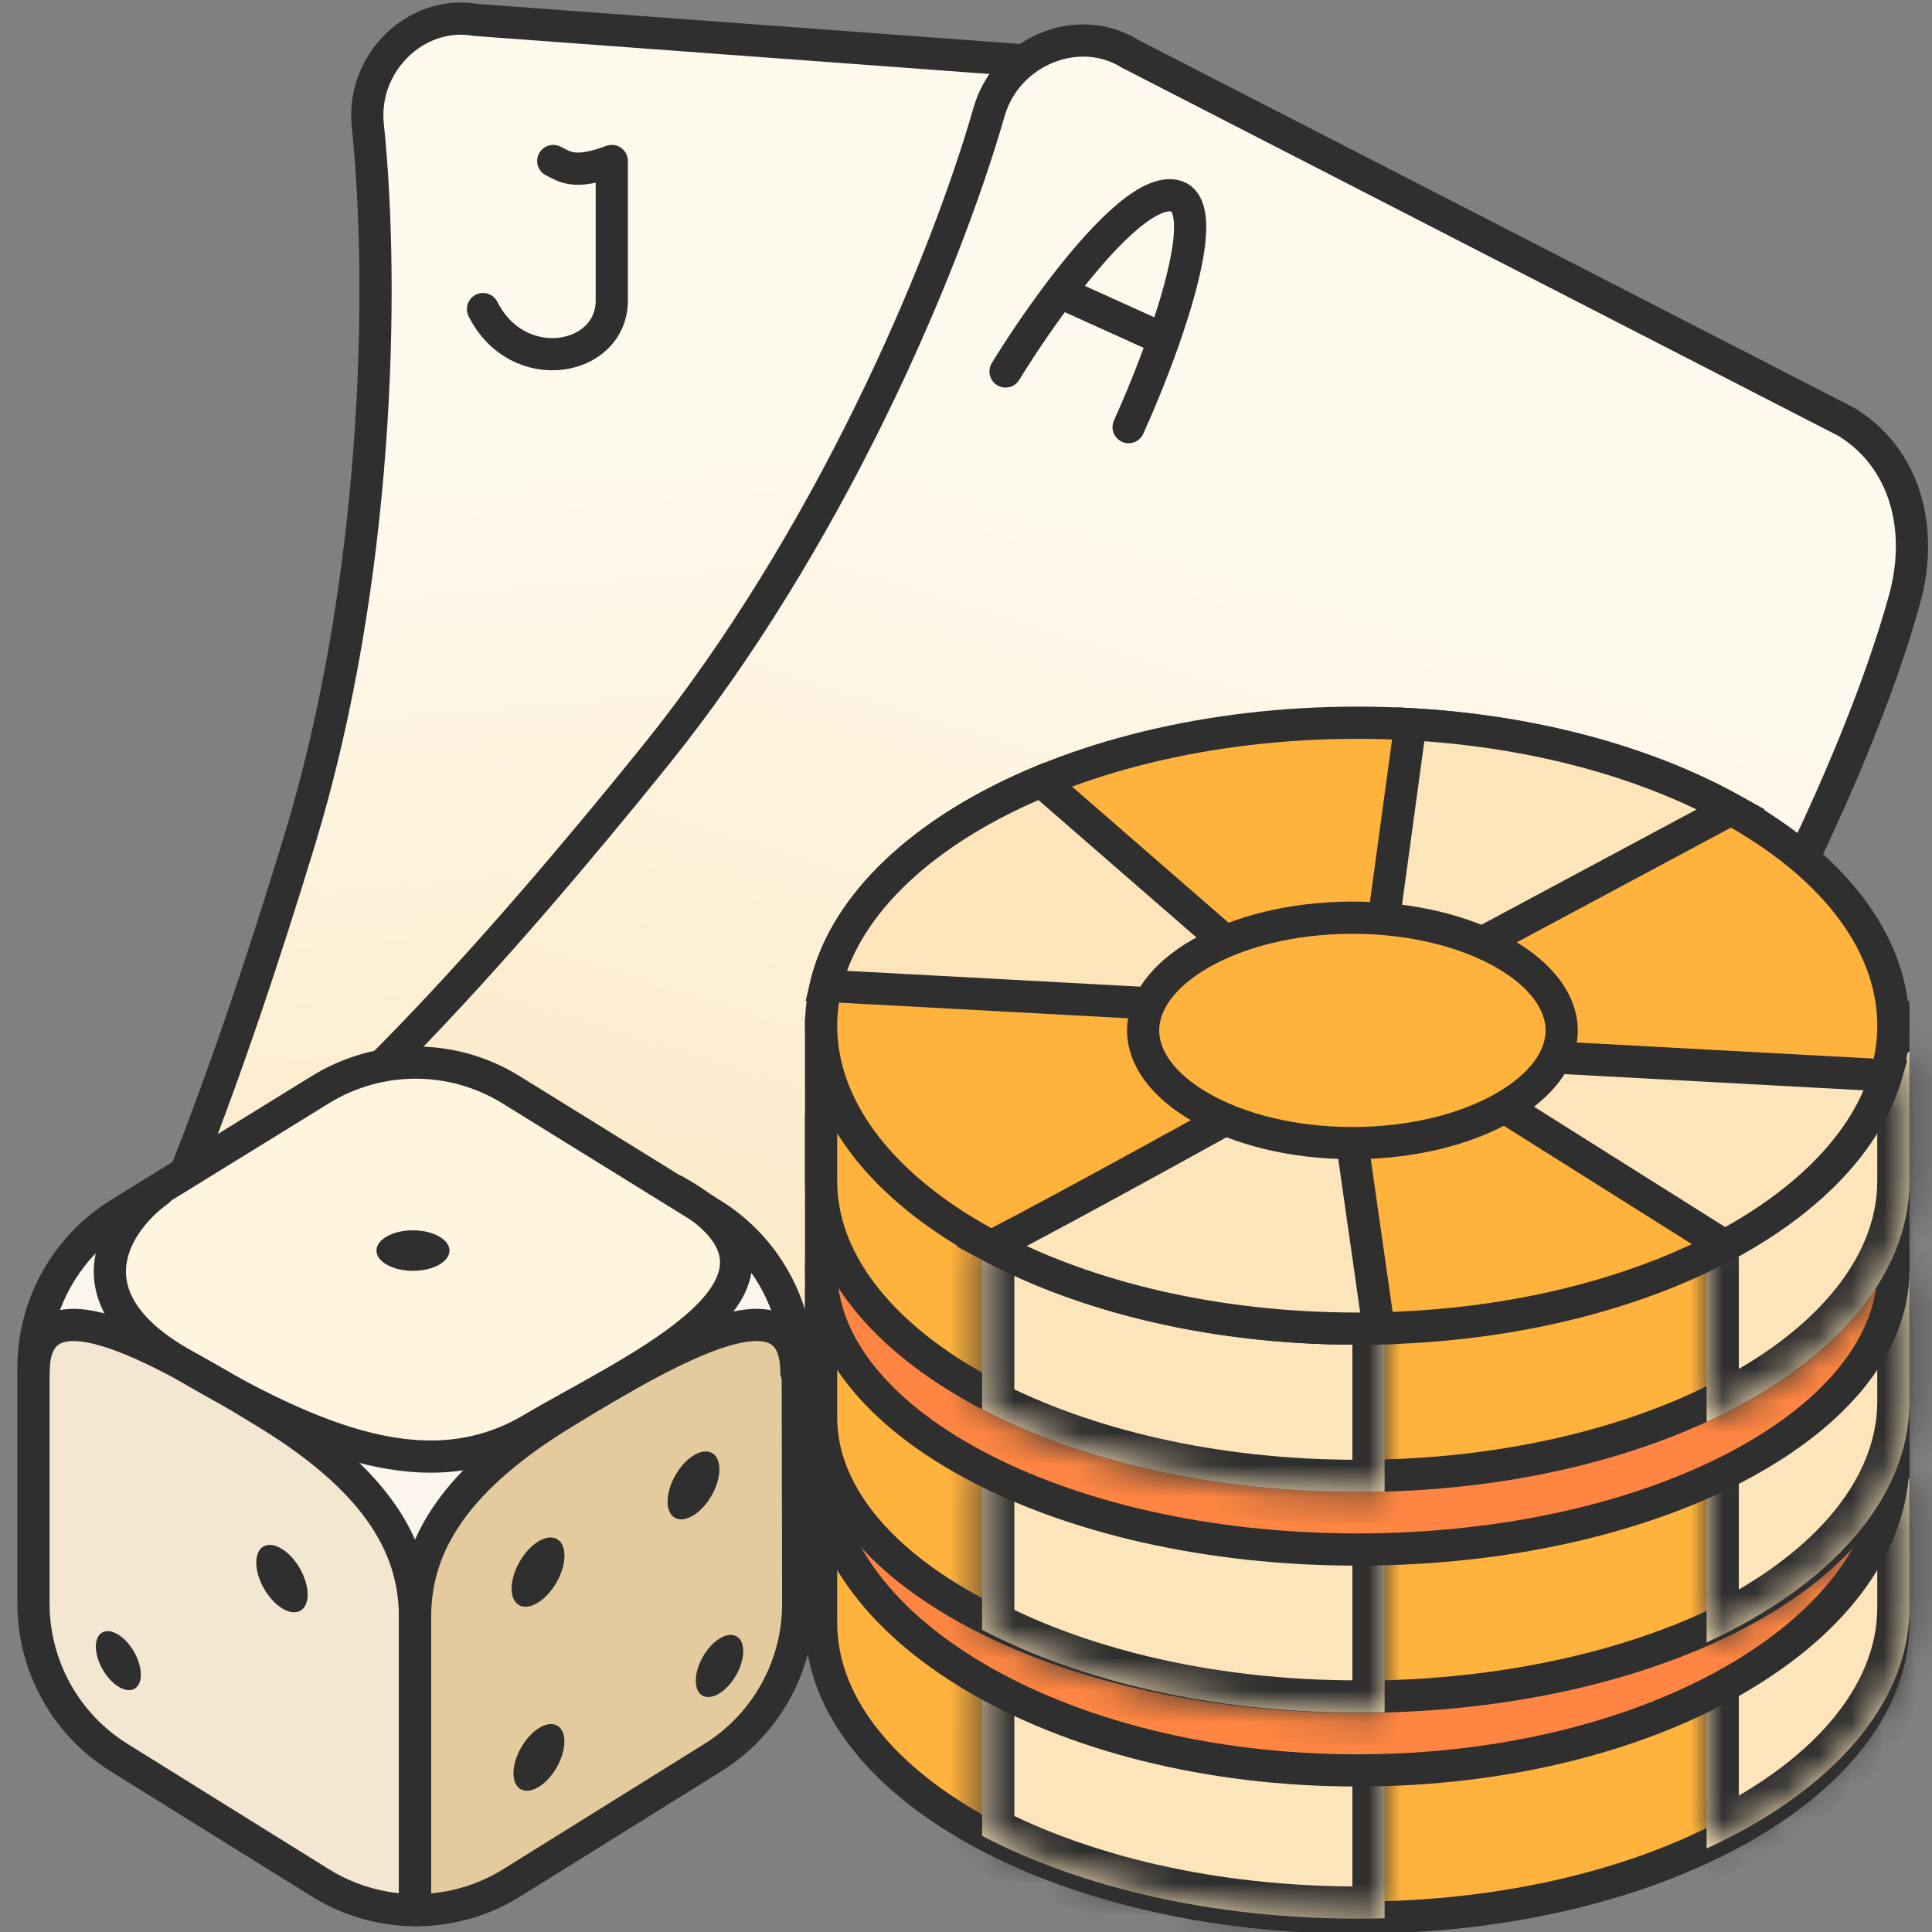
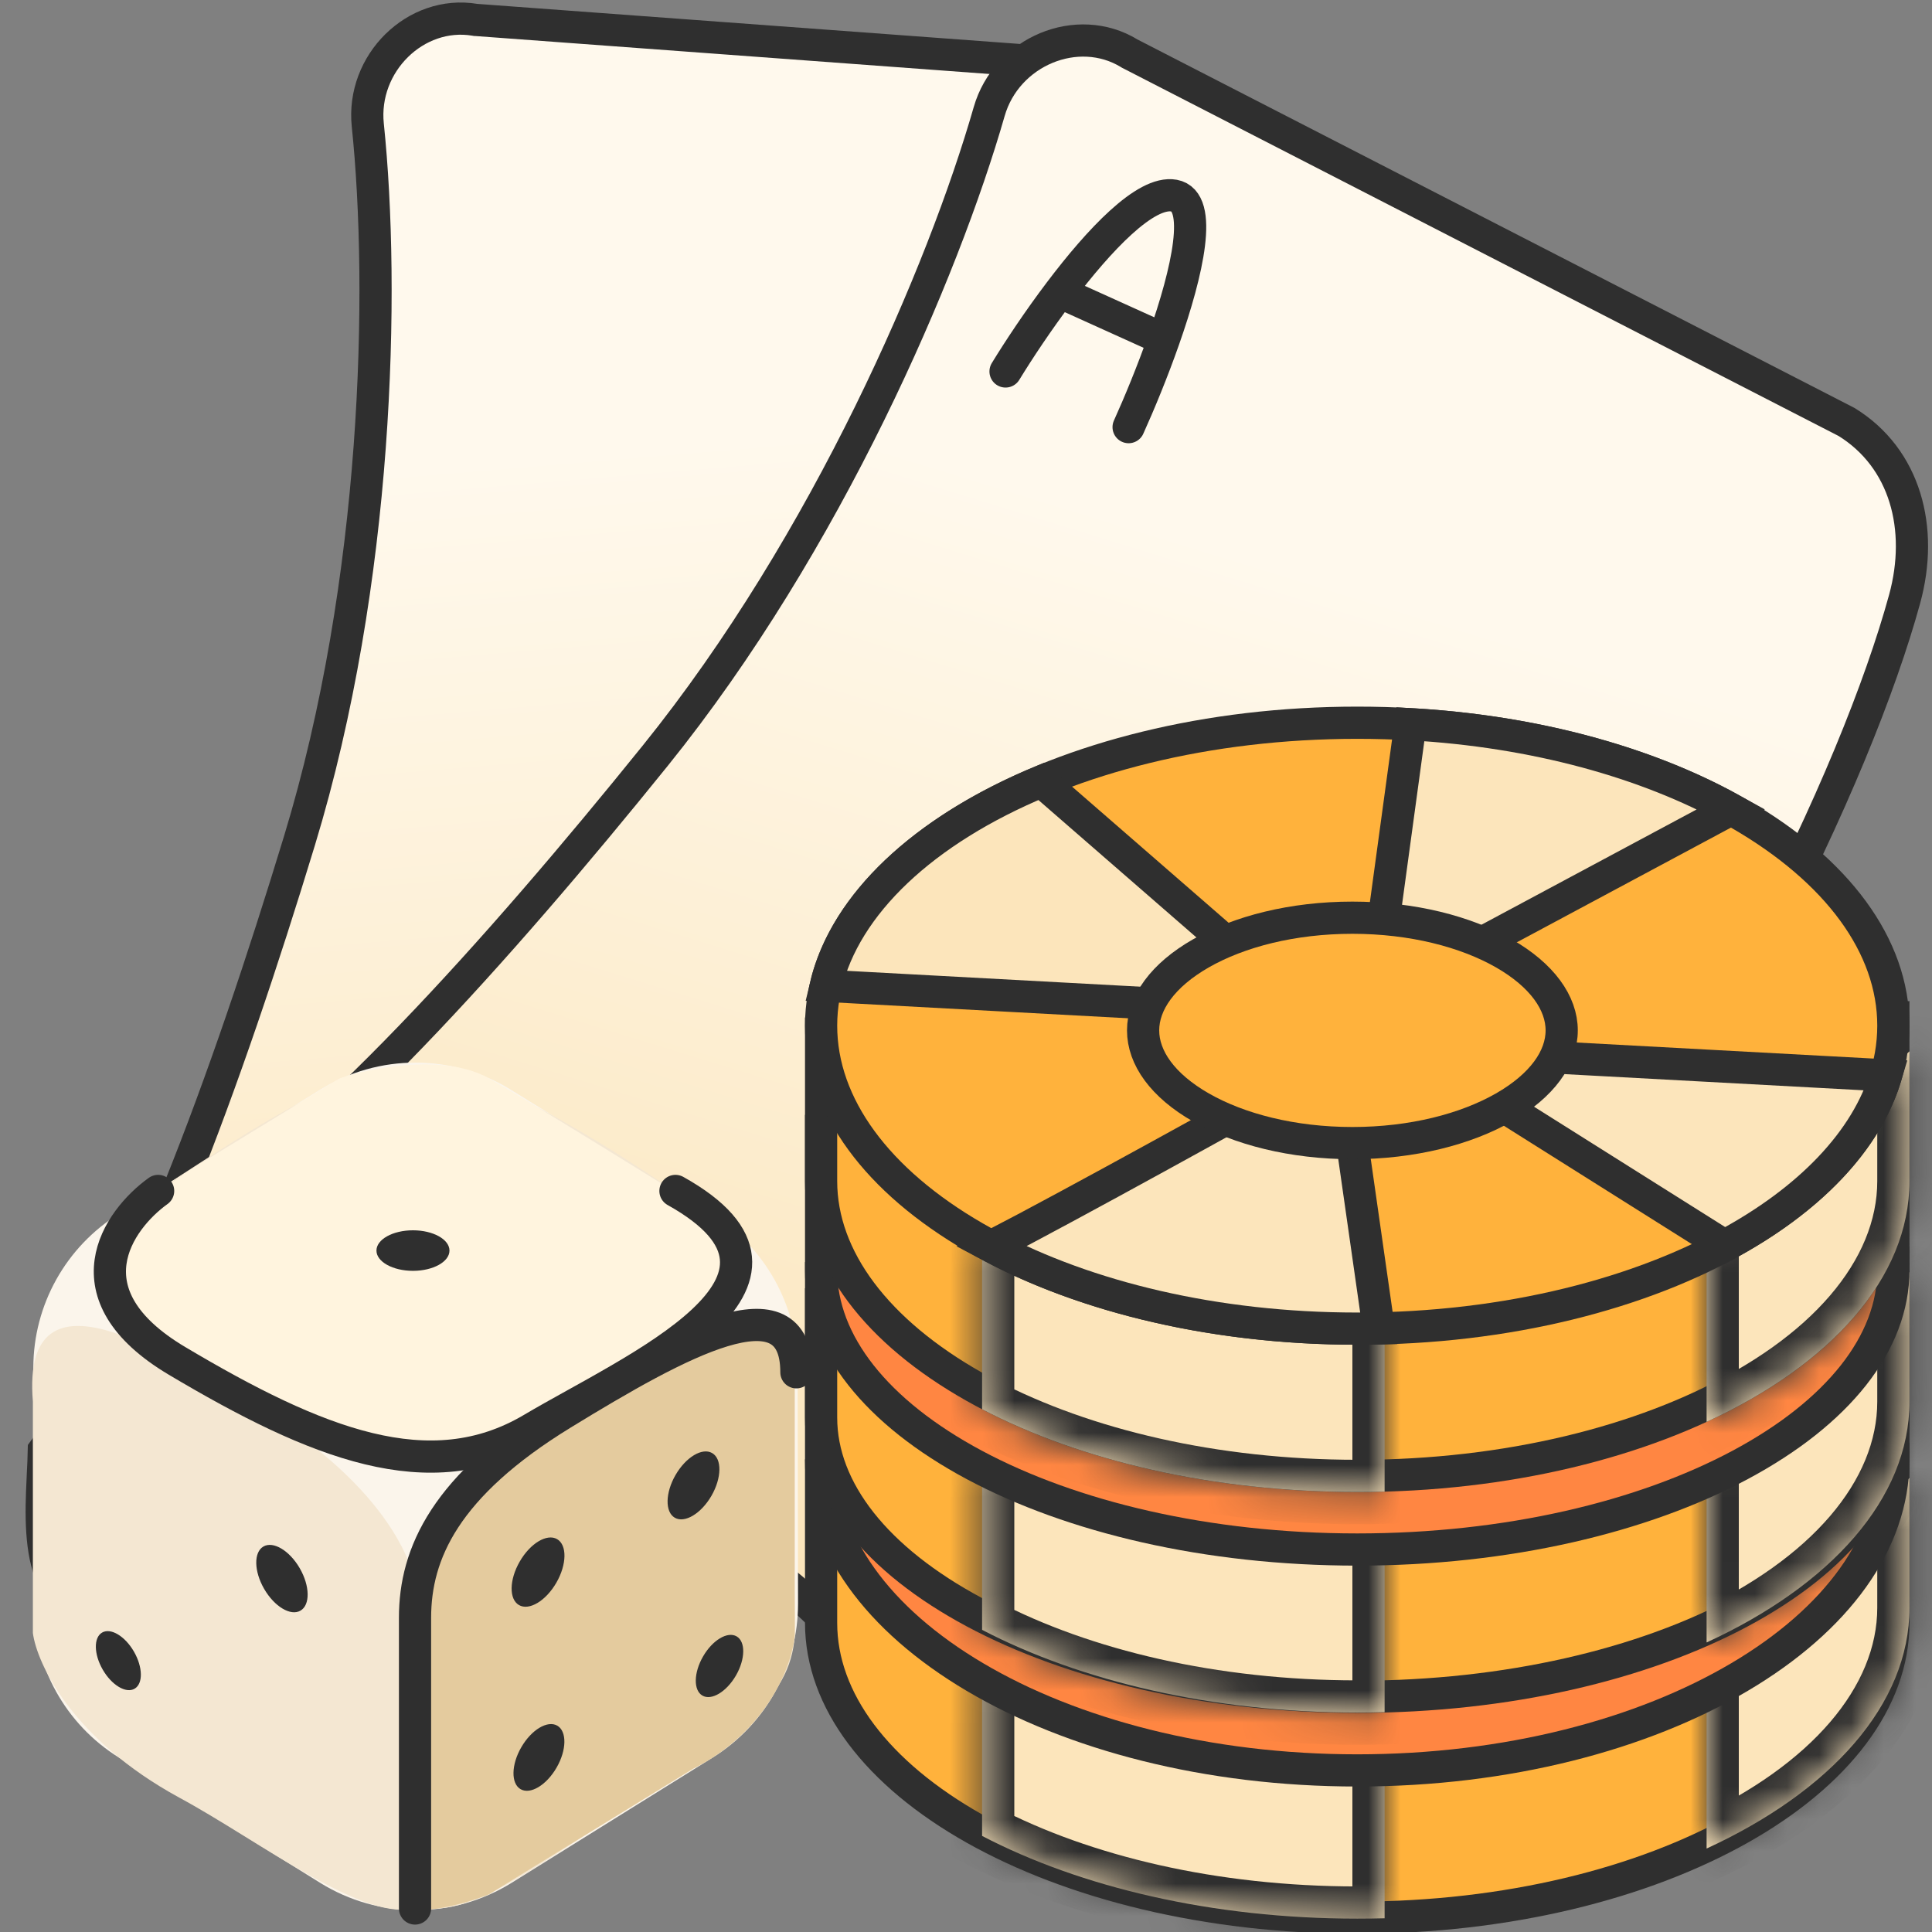
<svg xmlns="http://www.w3.org/2000/svg" width="60" height="60" viewBox="0 0 60 60" fill="none">
  <rect x="0" y="0" width="60" height="60" fill="#808080" stroke="none" />
  <g clip-path="url(#clip0_9580_206763)">
    <path d="M14.75 0.615L14.772 0.619L14.795 0.62L33.32 1.988C33.355 2.014 33.398 2.045 33.447 2.082C33.602 2.197 33.823 2.364 34.09 2.573C34.625 2.99 35.339 3.57 36.06 4.222C36.783 4.877 37.502 5.594 38.054 6.285C38.62 6.996 38.95 7.607 39.003 8.058C39.15 9.323 39.433 10.791 39.749 12.431C40.872 18.248 42.411 26.227 39.77 34.976C36.213 46.761 34.211 50.929 31.831 54.453C31.788 54.517 31.772 54.515 31.753 54.513C31.751 54.513 31.748 54.513 31.746 54.513C31.67 54.507 31.517 54.455 31.274 54.286C30.797 53.953 30.209 53.341 29.553 52.608C29.378 52.413 29.199 52.21 29.018 52.005C28.539 51.461 28.044 50.901 27.575 50.423C27.25 50.093 26.924 49.788 26.608 49.547C26.298 49.31 25.966 49.107 25.629 49.017L25.555 48.997L25.479 49L2.671 49.937C1.843 49.683 1.484 48.976 1.353 47.967C1.287 47.453 1.287 46.9 1.307 46.359C1.314 46.169 1.323 45.974 1.332 45.783C1.345 45.523 1.358 45.269 1.362 45.044C2.82 43.093 4.235 40.209 5.556 36.94C6.91 33.586 8.179 29.791 9.3 26.11C11.759 18.038 11.951 8.972 11.422 3.884C11.223 1.969 12.905 0.308 14.75 0.615Z" fill="url(#paint0_linear_9580_206763)" stroke="#2F2F2F" />
-     <path d="M17.182 5C17.546 5.18 17.836 5.433 19 5C19 5.902 19 8.03 19 9.328C19 11.222 16.091 11.763 15 9.599" stroke="#2F2F2F" stroke-linecap="round" stroke-linejoin="round" />
    <path d="M35.074 1.658L35.09 1.668L35.106 1.676L57.347 13.105C59.17 14.229 59.75 16.412 59.15 18.603C57.662 24.032 52.983 33.982 45.533 43.266C41.685 48.062 38.738 49.87 36.34 50.794C35.399 51.157 34.542 51.385 33.713 51.605C33.47 51.67 33.229 51.734 32.989 51.801C31.944 52.092 30.934 52.428 29.959 53.085C29.733 53.239 29.43 53.26 28.974 53.068C28.512 52.874 27.986 52.496 27.424 52.01C26.91 51.566 26.396 51.058 25.9 50.569C25.859 50.528 25.817 50.487 25.776 50.447C25.254 49.932 24.741 49.431 24.3 49.1L24.23 49.047L24.145 49.021L5.148 43.268C3.576 42.008 3.823 39.354 5.633 38.282C7.767 37.019 10.233 34.813 12.76 32.191C15.293 29.563 17.912 26.49 20.35 23.468C25.695 16.84 29.295 8.428 30.72 3.465C31.256 1.596 33.461 0.673 35.074 1.658Z" fill="url(#paint1_linear_9580_206763)" stroke="#2F2F2F" />
    <path d="M31.228 11.536C31.641 10.86 32.243 9.953 32.908 9.073M35.05 13.265C35.385 12.525 35.792 11.54 36.144 10.537M32.908 9.073C34.134 7.45 35.577 5.915 36.46 6.075C37.382 6.243 36.884 8.43 36.144 10.537M32.908 9.073L36.144 10.537" stroke="#2F2F2F" stroke-linecap="round" stroke-linejoin="round" />
    <path d="M58.8 45.318V45.323V45.329V45.336V45.342V45.349V45.355V45.362V45.369V45.376V45.383V45.389V45.396V45.403V45.41V45.418V45.425V45.432V45.439V45.447V45.454V45.462V45.469V45.477V45.484V45.492V45.5V45.508V45.516V45.523V45.532V45.54V45.548V45.556V45.564V45.572V45.581V45.589V45.598V45.606V45.615V45.623V45.632V45.641V45.65V45.659V45.668V45.677V45.686V45.695V45.704V45.713V45.723V45.732V45.742V45.751V45.761V45.77V45.78V45.79V45.8V45.81V45.82V45.83V45.84V45.85V45.86V45.871V45.881V45.892V45.902V45.913V45.923V45.934V45.945V45.956V45.967V45.978V45.989V46V46.011V46.022V46.034V46.045V46.057V46.068V46.08V46.092V46.103V46.115V46.127V46.139V46.151V46.163V46.175V46.188V46.2V46.212V46.225V46.238V46.25V46.263V46.276V46.289V46.302V46.315V46.328V46.341V46.354V46.367V46.381V46.394V46.408V46.422V46.435V46.449V46.463V46.477V46.491V46.505V46.519V46.533V46.548V46.562V46.577V46.591V46.606V46.621V46.635V46.65V46.665V46.68V46.695V46.711V46.726V46.741V46.757V46.772V46.788V46.804V46.819V46.835V46.851V46.867V46.883V46.9V46.916V46.932V46.949V46.965V46.982V46.999V47.015V47.032V47.049V47.066V47.083V47.101V47.118V47.135V47.153V47.17V47.188V47.206V47.224V47.242V47.26V47.278V47.296V47.314V47.332V47.351V47.369V47.388V47.407V47.426V47.444V47.464V47.483V47.502V47.521V47.54V47.56V47.579V47.599V47.619V47.639V47.658V47.678V47.699V47.719V47.739V47.759V47.78V47.8V47.821V47.842V47.863V47.884V47.905V47.926V47.947V47.968V47.99V48.011V48.033V48.055V48.076V48.098V48.12V48.142V48.165V48.187V48.209V48.232V48.254V48.277V48.3V48.323V48.346V48.369V48.392V48.415V48.439V48.462V48.486V48.509V48.533V48.557V48.581V48.605V48.629V48.654V48.678V48.703V48.727V48.752V48.777V48.802V48.827V48.852V48.877V48.902V48.928V48.953V48.979V49.005V49.031V49.057V49.083V49.109V49.135V49.162V49.188V49.215V49.241V49.268V49.295V49.322V49.349V49.377V49.404V49.431V49.459V49.487V49.514V49.542V49.57V49.599V49.627V49.655V49.684V49.712V49.741V49.77V49.799V49.828V49.857V49.886V49.915V49.945V49.974V50.004V50.034V50.064V50.094V50.124V50.154V50.185V50.215V50.246V50.276V50.307V50.338V50.369V50.401C58.8 52.806 57.062 55.085 54.031 56.792C51.016 58.489 46.816 59.555 42.15 59.555C37.484 59.555 33.284 58.489 30.268 56.792C27.237 55.085 25.5 52.806 25.5 50.401V50.394V50.387V50.38V50.374V50.367V50.36V50.353V50.346V50.339V50.331V50.324V50.317V50.31V50.302V50.295V50.287V50.279V50.272V50.264V50.256V50.248V50.241V50.233V50.225V50.217V50.208V50.2V50.192V50.184V50.175V50.167V50.158V50.15V50.141V50.133V50.124V50.115V50.106V50.098V50.089V50.08V50.071V50.062V50.053V50.043V50.034V50.025V50.016V50.006V49.997V49.987V49.978V49.968V49.959V49.949V49.939V49.929V49.92V49.91V49.9V49.89V49.88V49.87V49.86V49.85V49.84V49.829V49.819V49.809V49.798V49.788V49.778V49.767V49.757V49.746V49.735V49.725V49.714V49.703V49.693V49.682V49.671V49.66V49.649V49.638V49.627V49.616V49.605V49.594V49.583V49.571V49.56V49.549V49.538V49.526V49.515V49.503V49.492V49.48V49.469V49.457V49.446V49.434V49.422V49.411V49.399V49.387V49.375V49.364V49.352V49.34V49.328V49.316V49.304V49.292V49.28V49.268V49.256V49.243V49.231V49.219V49.207V49.195V49.182V49.17V49.158V49.145V49.133V49.121V49.108V49.096V49.083V49.071V49.058V49.046V49.033V49.02V49.008V48.995V48.982V48.97V48.957V48.944V48.931V48.919V48.906V48.893V48.88V48.867V48.854V48.842V48.829V48.816V48.803V48.79V48.777V48.764V48.751V48.738V48.724V48.712V48.698V48.685V48.672V48.659V48.646V48.633V48.619V48.606V48.593V48.58V48.566V48.553V48.54V48.527V48.513V48.5V48.487V48.474V48.46V48.447V48.434V48.42V48.407V48.393V48.38V48.367V48.353V48.34V48.326V48.313V48.299V48.286V48.273V48.259V48.246V48.232V48.219V48.205V48.192V48.178V48.165V48.151V48.138V48.124V48.111V48.097V48.084V48.07V48.057V48.043V48.03V48.016V48.003V47.989V47.976V47.962V47.949V47.935V47.922V47.908V47.895V47.881V47.867V47.854V47.84V47.827V47.814V47.8V47.787V47.773V47.76V47.746V47.733V47.719V47.706V47.692V47.679V47.666V47.652V47.639V47.625V47.612V47.599V47.585V47.572V47.559V47.545V47.532V47.519V47.505V47.492V47.479V47.465V47.452V47.439V47.426V47.412V47.399V47.386V47.373V47.36V47.346V47.333V47.32V47.307V47.294V47.281V47.268V47.255V47.242V47.229V47.216V47.203V47.19V47.177V47.164V47.151V47.138V47.125V47.113V47.1V47.087V47.074V47.061V47.049V47.036V47.023V47.011V46.998V46.985V46.973V46.96V46.948V46.935V46.923V46.91V46.898V46.885V46.873V46.861V46.848V46.836V46.824V46.811V46.799V46.787V46.775V46.763V46.75V46.738V46.726V46.714V46.702V46.69V46.678V46.666V46.654V46.643V46.631V46.619V46.607V46.596V46.584V46.572V46.561V46.549V46.538V46.526V46.515V46.503V46.492V46.48V46.469V46.458V46.447V46.435V46.424V46.413V46.402V46.391V46.38V46.369V46.358V46.347V46.336V46.325V46.314V46.303V46.293V46.282V46.272V46.261V46.25V46.24V46.229V46.219V46.209V46.198V46.188V46.178V46.168V46.157V46.147V46.137V46.127V46.117V46.107V46.097V46.088V46.078V46.068V46.059V46.049V46.039V46.03V46.02V46.011V46.001V45.992V45.983V45.974V45.964V45.955V45.946V45.937V45.928V45.919V45.91V45.901V45.893V45.884V45.875V45.867V45.858V45.85V45.841V45.833V45.825V45.816V45.812L58.8 45.318Z" fill="#FFB23C" stroke="#2F2F2F" />
    <mask id="path-6-inside-1_9580_206763" fill="white">
      <path fill-rule="evenodd" clip-rule="evenodd" d="M53 57.408C56.845 55.637 59.3 52.945 59.3 49.93V45.9L53 51.75V57.408ZM43 59.574V54.25L31 50.75L30.5 52.25V57.016C33.559 58.61 37.652 59.585 42.15 59.585C42.435 59.585 42.718 59.581 43 59.574Z" />
    </mask>
    <path fill-rule="evenodd" clip-rule="evenodd" d="M53 57.408C56.845 55.637 59.3 52.945 59.3 49.93V45.9L53 51.75V57.408ZM43 59.574V54.25L31 50.75L30.5 52.25V57.016C33.559 58.61 37.652 59.585 42.15 59.585C42.435 59.585 42.718 59.581 43 59.574Z" fill="#FCE5BB" />
    <path d="M53 57.408H52V58.969L53.418 58.316L53 57.408ZM59.3 45.9H60.3V43.607L58.619 45.167L59.3 45.9ZM53 51.75L52.319 51.017L52 51.313V51.75H53ZM43 54.25H44V53.5L43.28 53.29L43 54.25ZM43 59.574L43.028 60.573L44 60.546V59.574H43ZM31 50.75L31.28 49.79L30.356 49.52L30.051 50.433L31 50.75ZM30.5 52.25L29.551 51.933L29.5 52.087V52.25H30.5ZM30.5 57.016H29.5V57.622L30.038 57.902L30.5 57.016ZM58.3 49.93C58.3 52.357 56.297 54.789 52.582 56.499L53.418 58.316C57.394 56.486 60.3 53.534 60.3 49.93H58.3ZM58.3 45.9V49.93H60.3V45.9H58.3ZM53.681 52.482L59.98 46.633L58.619 45.167L52.319 51.017L53.681 52.482ZM54 57.408V51.75H52V57.408H54ZM42 54.25V59.574H44V54.25H42ZM30.72 51.71L42.72 55.21L43.28 53.29L31.28 49.79L30.72 51.71ZM31.449 52.566L31.949 51.066L30.051 50.433L29.551 51.933L31.449 52.566ZM31.5 57.016V52.25H29.5V57.016H31.5ZM42.15 58.585C37.786 58.585 33.856 57.638 30.962 56.129L30.038 57.902C33.261 59.583 37.518 60.585 42.15 60.585V58.585ZM42.972 58.574C42.7 58.581 42.426 58.585 42.15 58.585V60.585C42.444 60.585 42.737 60.581 43.028 60.573L42.972 58.574Z" fill="#2F2F2F" mask="url(#path-6-inside-1_9580_206763)" />
    <path d="M58.8 39.983V39.986V39.993V40V40.006V40.013V40.02V40.026V40.033V40.04V40.047V40.054V40.061V40.069V40.076V40.083V40.09V40.098V40.105V40.112V40.12V40.128V40.135V40.143V40.151V40.159V40.167V40.175V40.183V40.191V40.199V40.207V40.215V40.224V40.232V40.24V40.249V40.258V40.266V40.275V40.284V40.293V40.301V40.31V40.319V40.329V40.338V40.347V40.356V40.366V40.375V40.385V40.394V40.404V40.413V40.423V40.433V40.443V40.453V40.463V40.473V40.483V40.493V40.503V40.514V40.524V40.535V40.545V40.556V40.567V40.577V40.588V40.599V40.61V40.621V40.632V40.644V40.655V40.666V40.678V40.689V40.7V40.712V40.724V40.736V40.748V40.759V40.771V40.783V40.796V40.808V40.82V40.833V40.845V40.857V40.87V40.883V40.895V40.908V40.921V40.934V40.947V40.96V40.974V40.987V41V41.014V41.027V41.041V41.054V41.068V41.082V41.096V41.11V41.124V41.138V41.152V41.167V41.181V41.196V41.21V41.225V41.239V41.254V41.269V41.284V41.299V41.314V41.33V41.345V41.36V41.376V41.391V41.407V41.422V41.438V41.454V41.47V41.486V41.502V41.519V41.535V41.551V41.568V41.584V41.601V41.618V41.635V41.652V41.669V41.686V41.703V41.72V41.737V41.755V41.773V41.79V41.808V41.826V41.844V41.862V41.88V41.898V41.916V41.934V41.953V41.971V41.99V42.009V42.028V42.047V42.066V42.085V42.104V42.123V42.142V42.162V42.181V42.201V42.221V42.241V42.261V42.281V42.301V42.321V42.341V42.362V42.382V42.403V42.424V42.444V42.465V42.486V42.507V42.529V42.55V42.571V42.593V42.614V42.636V42.658V42.68V42.702V42.724V42.746V42.768V42.791V42.813V42.836V42.858V42.881V42.904V42.927V42.95V42.974V42.997V43.02V43.044V43.067V43.091V43.115V43.139V43.163V43.187V43.211V43.236V43.26V43.285V43.309V43.334V43.359V43.384V43.409V43.434V43.459V43.485V43.51V43.536V43.562V43.588V43.614V43.64V43.666V43.692V43.718V43.745V43.772V43.798V43.825V43.852V43.879V43.906V43.934V43.961V43.988V44.016V44.044V44.072V44.099V44.127V44.156V44.184V44.212V44.241V44.269V44.298V44.327V44.356V44.385V44.414V44.444V44.473V44.502V44.532V44.562V44.592V44.622V44.652V44.682V44.712V44.743V44.774V44.804V44.835V44.866V44.897V44.928V44.96V44.991V45.023V45.054V45.086V45.118V45.15V45.182V45.214V45.247V45.279V45.312V45.344C58.8 47.895 57.047 50.294 54.022 52.082C51.008 53.864 46.812 54.982 42.15 54.982C37.488 54.982 33.291 53.864 30.277 52.082C27.252 50.294 25.5 47.895 25.5 45.344V45.338V45.331V45.324V45.316V45.309V45.302V45.294V45.287V45.28V45.272V45.264V45.257V45.249V45.241V45.233V45.225V45.218V45.209V45.201V45.193V45.185V45.177V45.168V45.16V45.151V45.143V45.134V45.126V45.117V45.108V45.099V45.09V45.081V45.072V45.063V45.054V45.045V45.036V45.026V45.017V45.008V44.998V44.989V44.979V44.97V44.96V44.95V44.94V44.931V44.921V44.911V44.901V44.891V44.881V44.87V44.86V44.85V44.84V44.829V44.819V44.809V44.798V44.788V44.777V44.766V44.755V44.745V44.734V44.723V44.712V44.701V44.69V44.679V44.668V44.657V44.646V44.635V44.624V44.612V44.601V44.59V44.578V44.567V44.555V44.544V44.532V44.521V44.509V44.497V44.486V44.474V44.462V44.45V44.438V44.426V44.414V44.403V44.39V44.378V44.366V44.354V44.342V44.33V44.318V44.305V44.293V44.281V44.268V44.256V44.243V44.231V44.218V44.206V44.193V44.18V44.168V44.155V44.142V44.13V44.117V44.104V44.091V44.078V44.066V44.053V44.04V44.027V44.014V44.001V43.987V43.974V43.961V43.948V43.935V43.922V43.909V43.895V43.882V43.869V43.855V43.842V43.829V43.815V43.802V43.789V43.775V43.762V43.748V43.735V43.721V43.708V43.694V43.68V43.667V43.653V43.64V43.626V43.612V43.599V43.585V43.571V43.557V43.544V43.53V43.516V43.502V43.488V43.474V43.461V43.447V43.433V43.419V43.405V43.391V43.377V43.363V43.349V43.335V43.321V43.307V43.293V43.279V43.265V43.251V43.237V43.223V43.209V43.195V43.181V43.167V43.153V43.138V43.124V43.11V43.096V43.082V43.068V43.054V43.039V43.025V43.011V42.997V42.983V42.969V42.954V42.94V42.926V42.912V42.898V42.883V42.869V42.855V42.841V42.827V42.813V42.798V42.784V42.77V42.756V42.742V42.727V42.713V42.699V42.685V42.671V42.657V42.642V42.628V42.614V42.6V42.586V42.572V42.557V42.543V42.529V42.515V42.501V42.487V42.473V42.459V42.445V42.431V42.417V42.403V42.389V42.374V42.36V42.346V42.332V42.318V42.304V42.291V42.277V42.263V42.249V42.235V42.221V42.207V42.193V42.179V42.165V42.152V42.138V42.124V42.11V42.096V42.083V42.069V42.055V42.042V42.028V42.014V42.001V41.987V41.973V41.96V41.946V41.933V41.919V41.906V41.892V41.879V41.865V41.852V41.839V41.825V41.812V41.798V41.785V41.772V41.759V41.745V41.732V41.719V41.706V41.693V41.68V41.667V41.654V41.641V41.628V41.615V41.602V41.589V41.576V41.563V41.55V41.537V41.525V41.512V41.499V41.487V41.474V41.461V41.449V41.436V41.424V41.411V41.399V41.386V41.374V41.362V41.349V41.337V41.325V41.313V41.301V41.288V41.276V41.264V41.252V41.24V41.228V41.217V41.205V41.193V41.181V41.169V41.157V41.146V41.134V41.123V41.111V41.1V41.088V41.077V41.065V41.054V41.043V41.032V41.02V41.009V40.998V40.987V40.976V40.965V40.954V40.943V40.932V40.921V40.911V40.9V40.889V40.879V40.868V40.858V40.847V40.837V40.826V40.816V40.806V40.795V40.785V40.775V40.765V40.755V40.745V40.735V40.725V40.716V40.706V40.696V40.687V40.677V40.667V40.658V40.648V40.639V40.63V40.62V40.611V40.602V40.593V40.584V40.575V40.566V40.557V40.548V40.54V40.531V40.522V40.514V40.505V40.501L58.8 39.983Z" fill="#FF8642" stroke="#2F2F2F" />
    <path d="M58.8 39.22V39.224V39.231V39.237V39.243V39.25V39.256V39.263V39.27V39.276V39.283V39.29V39.297V39.303V39.31V39.317V39.324V39.331V39.339V39.346V39.353V39.36V39.368V39.375V39.383V39.39V39.398V39.406V39.413V39.421V39.429V39.437V39.445V39.453V39.461V39.469V39.477V39.485V39.493V39.502V39.51V39.519V39.527V39.536V39.544V39.553V39.562V39.571V39.58V39.588V39.597V39.606V39.616V39.625V39.634V39.643V39.653V39.662V39.672V39.681V39.691V39.7V39.71V39.72V39.73V39.74V39.75V39.76V39.77V39.78V39.791V39.801V39.811V39.822V39.832V39.843V39.853V39.864V39.875V39.886V39.897V39.908V39.919V39.93V39.941V39.952V39.964V39.975V39.986V39.998V40.01V40.021V40.033V40.045V40.057V40.069V40.081V40.093V40.105V40.117V40.129V40.142V40.154V40.167V40.179V40.192V40.205V40.218V40.23V40.243V40.256V40.27V40.283V40.296V40.309V40.323V40.336V40.35V40.363V40.377V40.391V40.404V40.419V40.432V40.447V40.461V40.475V40.489V40.504V40.518V40.532V40.547V40.562V40.577V40.591V40.606V40.621V40.636V40.652V40.667V40.682V40.697V40.713V40.728V40.744V40.76V40.776V40.791V40.807V40.824V40.84V40.856V40.872V40.889V40.905V40.921V40.938V40.955V40.971V40.988V41.005V41.022V41.039V41.057V41.074V41.091V41.109V41.126V41.144V41.161V41.179V41.197V41.215V41.233V41.251V41.27V41.288V41.306V41.325V41.343V41.362V41.381V41.4V41.418V41.437V41.456V41.476V41.495V41.514V41.534V41.553V41.573V41.593V41.612V41.632V41.652V41.672V41.693V41.713V41.733V41.754V41.774V41.795V41.815V41.836V41.857V41.878V41.899V41.92V41.942V41.963V41.984V42.006V42.028V42.05V42.071V42.093V42.115V42.137V42.16V42.182V42.204V42.227V42.249V42.272V42.295V42.318V42.341V42.364V42.387V42.41V42.434V42.457V42.481V42.505V42.528V42.552V42.576V42.6V42.624V42.649V42.673V42.697V42.722V42.747V42.771V42.796V42.821V42.846V42.871V42.897V42.922V42.948V42.973V42.999V43.025V43.051V43.077V43.103V43.129V43.155V43.182V43.208V43.235V43.261V43.288V43.315V43.342V43.37V43.397V43.424V43.452V43.479V43.507V43.535V43.562V43.59V43.618V43.647V43.675V43.703V43.732V43.761V43.789V43.818V43.847V43.876V43.906V43.935V43.964V43.994V44.023C58.8 46.282 57.08 48.443 54.041 50.068C51.023 51.682 46.82 52.695 42.15 52.695C37.48 52.695 33.276 51.682 30.259 50.068C27.22 48.443 25.5 46.282 25.5 44.023V44.017V44.011V44.004V43.998V43.991V43.985V43.978V43.971V43.965V43.958V43.951V43.944V43.937V43.93V43.923V43.916V43.908V43.901V43.894V43.886V43.879V43.871V43.864V43.856V43.849V43.841V43.833V43.825V43.817V43.809V43.801V43.793V43.785V43.777V43.769V43.761V43.752V43.744V43.736V43.727V43.719V43.71V43.702V43.693V43.684V43.675V43.667V43.658V43.649V43.64V43.631V43.622V43.613V43.604V43.594V43.585V43.576V43.567V43.557V43.548V43.538V43.529V43.519V43.51V43.5V43.49V43.481V43.471V43.461V43.451V43.441V43.432V43.422V43.412V43.402V43.392V43.381V43.371V43.361V43.351V43.34V43.33V43.32V43.309V43.299V43.288V43.278V43.267V43.257V43.246V43.236V43.225V43.214V43.203V43.193V43.182V43.171V43.16V43.149V43.138V43.127V43.116V43.105V43.094V43.083V43.072V43.061V43.049V43.038V43.027V43.016V43.004V42.993V42.981V42.97V42.959V42.947V42.936V42.924V42.913V42.901V42.889V42.878V42.866V42.854V42.843V42.831V42.819V42.807V42.796V42.784V42.772V42.76V42.748V42.736V42.724V42.712V42.7V42.688V42.676V42.664V42.652V42.64V42.628V42.616V42.603V42.591V42.579V42.567V42.555V42.542V42.53V42.518V42.505V42.493V42.481V42.468V42.456V42.444V42.431V42.419V42.406V42.394V42.381V42.369V42.356V42.344V42.331V42.319V42.306V42.294V42.281V42.269V42.256V42.243V42.231V42.218V42.205V42.193V42.18V42.167V42.155V42.142V42.129V42.117V42.104V42.091V42.078V42.066V42.053V42.04V42.027V42.015V42.002V41.989V41.976V41.963V41.951V41.938V41.925V41.912V41.899V41.886V41.874V41.861V41.848V41.835V41.822V41.81V41.797V41.784V41.771V41.758V41.745V41.733V41.72V41.707V41.694V41.681V41.668V41.656V41.643V41.63V41.617V41.604V41.591V41.579V41.566V41.553V41.54V41.527V41.515V41.502V41.489V41.476V41.464V41.451V41.438V41.425V41.412V41.4V41.387V41.374V41.362V41.349V41.336V41.324V41.311V41.298V41.285V41.273V41.26V41.248V41.235V41.222V41.21V41.197V41.185V41.172V41.16V41.147V41.135V41.122V41.11V41.097V41.085V41.072V41.06V41.047V41.035V41.023V41.01V40.998V40.986V40.973V40.961V40.949V40.937V40.924V40.912V40.9V40.888V40.876V40.863V40.851V40.839V40.827V40.815V40.803V40.791V40.779V40.767V40.755V40.743V40.731V40.719V40.708V40.696V40.684V40.672V40.66V40.649V40.637V40.625V40.614V40.602V40.59V40.579V40.567V40.556V40.544V40.533V40.521V40.51V40.499V40.487V40.476V40.465V40.453V40.442V40.431V40.42V40.409V40.398V40.387V40.376V40.364V40.354V40.343V40.332V40.321V40.31V40.299V40.288V40.278V40.267V40.256V40.246V40.235V40.225V40.214V40.204V40.193V40.183V40.172V40.162V40.152V40.142V40.131V40.121V40.111V40.101V40.091V40.081V40.071V40.061V40.051V40.041V40.031V40.022V40.012V40.002V39.992V39.983V39.973V39.964V39.954V39.945V39.935V39.926V39.917V39.908V39.898V39.889V39.88V39.871V39.862V39.853V39.844V39.835V39.827V39.818V39.809V39.8V39.792V39.783V39.775V39.766V39.758V39.749V39.741V39.733V39.724V39.716V39.708V39.7V39.692V39.689L58.8 39.22Z" fill="#FFB23C" stroke="#2F2F2F" />
    <mask id="path-10-inside-2_9580_206763" fill="white">
      <path fill-rule="evenodd" clip-rule="evenodd" d="M53 51.008C56.845 49.237 59.3 46.545 59.3 43.53V39.5L53 45.35V51.008ZM43 53.173V47.85L31 44.35L30.5 45.85V50.616C33.559 52.21 37.652 53.185 42.15 53.185C42.435 53.185 42.718 53.181 43 53.173Z" />
    </mask>
    <path fill-rule="evenodd" clip-rule="evenodd" d="M53 51.008C56.845 49.237 59.3 46.545 59.3 43.53V39.5L53 45.35V51.008ZM43 53.173V47.85L31 44.35L30.5 45.85V50.616C33.559 52.21 37.652 53.185 42.15 53.185C42.435 53.185 42.718 53.181 43 53.173Z" fill="#FCE5BB" />
    <path d="M53 51.008H52V52.569L53.418 51.916L53 51.008ZM59.3 39.5H60.3V37.207L58.619 38.767L59.3 39.5ZM53 45.35L52.319 44.617L52 44.913V45.35H53ZM43 47.85H44V47.1L43.28 46.89L43 47.85ZM43 53.173L43.028 54.173L44 54.146V53.173H43ZM31 44.35L31.28 43.39L30.356 43.12L30.051 44.033L31 44.35ZM30.5 45.85L29.551 45.533L29.5 45.687V45.85H30.5ZM30.5 50.616H29.5V51.222L30.038 51.502L30.5 50.616ZM58.3 43.53C58.3 45.957 56.297 48.389 52.582 50.099L53.418 51.916C57.394 50.086 60.3 47.134 60.3 43.53H58.3ZM58.3 39.5V43.53H60.3V39.5H58.3ZM53.681 46.082L59.98 40.233L58.619 38.767L52.319 44.617L53.681 46.082ZM54 51.008V45.35H52V51.008H54ZM42 47.85V53.173H44V47.85H42ZM30.72 45.31L42.72 48.81L43.28 46.89L31.28 43.39L30.72 45.31ZM31.449 46.166L31.949 44.666L30.051 44.033L29.551 45.533L31.449 46.166ZM31.5 50.616V45.85H29.5V50.616H31.5ZM42.15 52.185C37.786 52.185 33.856 51.238 30.962 49.729L30.038 51.502C33.261 53.183 37.518 54.185 42.15 54.185V52.185ZM42.972 52.174C42.7 52.181 42.426 52.185 42.15 52.185V54.185C42.444 54.185 42.737 54.181 43.028 54.173L42.972 52.174Z" fill="#2F2F2F" mask="url(#path-10-inside-2_9580_206763)" />
    <path d="M58.8 34.647V34.651V34.657V34.664V34.67V34.676V34.683V34.69V34.696V34.703V34.71V34.716V34.723V34.73V34.737V34.744V34.751V34.758V34.765V34.773V34.78V34.787V34.794V34.802V34.809V34.817V34.825V34.832V34.84V34.848V34.855V34.863V34.871V34.879V34.887V34.895V34.904V34.912V34.92V34.928V34.937V34.945V34.954V34.962V34.971V34.98V34.989V34.997V35.006V35.015V35.024V35.033V35.042V35.051V35.061V35.07V35.079V35.089V35.098V35.108V35.117V35.127V35.137V35.147V35.157V35.166V35.176V35.187V35.197V35.207V35.217V35.227V35.238V35.248V35.259V35.269V35.28V35.291V35.302V35.312V35.323V35.334V35.345V35.356V35.368V35.379V35.39V35.402V35.413V35.425V35.436V35.448V35.46V35.471V35.483V35.495V35.507V35.519V35.532V35.544V35.556V35.569V35.581V35.593V35.606V35.619V35.631V35.644V35.657V35.67V35.683V35.696V35.709V35.723V35.736V35.749V35.763V35.776V35.79V35.804V35.817V35.831V35.845V35.859V35.873V35.887V35.902V35.916V35.93V35.945V35.959V35.974V35.989V36.003V36.018V36.033V36.048V36.063V36.078V36.093V36.109V36.124V36.14V36.155V36.171V36.187V36.202V36.218V36.234V36.25V36.266V36.282V36.299V36.315V36.332V36.348V36.365V36.381V36.398V36.415V36.432V36.449V36.466V36.483V36.501V36.518V36.535V36.553V36.571V36.588V36.606V36.624V36.642V36.66V36.678V36.696V36.715V36.733V36.751V36.77V36.789V36.807V36.826V36.845V36.864V36.883V36.902V36.922V36.941V36.96V36.98V37V37.019V37.039V37.059V37.079V37.099V37.119V37.139V37.16V37.18V37.201V37.221V37.242V37.263V37.284V37.305V37.326V37.347V37.368V37.39V37.411V37.433V37.454V37.476V37.498V37.52V37.542V37.564V37.586V37.609V37.631V37.654V37.676V37.699V37.722V37.745V37.767V37.791V37.814V37.837V37.86V37.884V37.907V37.931V37.955V37.979V38.003V38.027V38.051V38.075V38.1V38.124V38.149V38.173V38.198V38.223V38.248V38.273V38.298V38.324V38.349V38.374V38.4V38.426V38.451V38.477V38.503V38.529V38.556V38.582V38.608V38.635V38.661V38.688V38.715V38.742V38.769V38.796V38.823V38.851V38.878V38.906V38.934V38.961V38.989V39.017V39.045V39.073V39.102V39.13V39.159V39.187V39.216V39.245V39.274V39.303V39.332V39.361V39.391V39.42V39.45C58.8 41.709 57.08 43.87 54.041 45.495C51.023 47.109 46.82 48.122 42.15 48.122C37.48 48.122 33.276 47.109 30.259 45.495C27.22 43.87 25.5 41.709 25.5 39.45V39.444V39.437V39.431V39.425V39.418V39.411V39.405V39.398V39.391V39.385V39.378V39.371V39.364V39.357V39.349V39.342V39.335V39.328V39.321V39.313V39.306V39.298V39.291V39.283V39.275V39.268V39.26V39.252V39.244V39.236V39.228V39.22V39.212V39.204V39.196V39.187V39.179V39.171V39.162V39.154V39.145V39.137V39.128V39.12V39.111V39.102V39.093V39.084V39.075V39.067V39.058V39.048V39.039V39.03V39.021V39.012V39.003V38.993V38.984V38.974V38.965V38.956V38.946V38.937V38.927V38.917V38.907V38.898V38.888V38.878V38.868V38.858V38.848V38.838V38.828V38.818V38.808V38.798V38.788V38.778V38.767V38.757V38.746V38.736V38.726V38.715V38.705V38.694V38.684V38.673V38.662V38.652V38.641V38.63V38.619V38.609V38.598V38.587V38.576V38.565V38.554V38.543V38.532V38.521V38.51V38.498V38.487V38.476V38.465V38.454V38.442V38.431V38.42V38.408V38.397V38.385V38.374V38.362V38.351V38.339V38.328V38.316V38.304V38.293V38.281V38.269V38.258V38.246V38.234V38.222V38.211V38.199V38.187V38.175V38.163V38.151V38.139V38.127V38.115V38.103V38.091V38.079V38.067V38.054V38.042V38.03V38.018V38.006V37.993V37.981V37.969V37.957V37.944V37.932V37.92V37.907V37.895V37.883V37.87V37.858V37.846V37.833V37.821V37.808V37.796V37.783V37.771V37.758V37.745V37.733V37.72V37.708V37.695V37.683V37.67V37.657V37.645V37.632V37.619V37.607V37.594V37.581V37.569V37.556V37.543V37.531V37.518V37.505V37.492V37.48V37.467V37.454V37.441V37.428V37.416V37.403V37.39V37.377V37.364V37.352V37.339V37.326V37.313V37.3V37.288V37.275V37.262V37.249V37.236V37.223V37.211V37.198V37.185V37.172V37.159V37.146V37.134V37.121V37.108V37.095V37.082V37.069V37.057V37.044V37.031V37.018V37.005V36.992V36.98V36.967V36.954V36.941V36.928V36.916V36.903V36.89V36.877V36.865V36.852V36.839V36.826V36.814V36.801V36.788V36.776V36.763V36.75V36.737V36.725V36.712V36.7V36.687V36.674V36.662V36.649V36.636V36.624V36.611V36.599V36.586V36.574V36.561V36.549V36.536V36.524V36.511V36.499V36.486V36.474V36.462V36.449V36.437V36.425V36.412V36.4V36.388V36.375V36.363V36.351V36.339V36.327V36.314V36.302V36.29V36.278V36.266V36.254V36.242V36.23V36.218V36.206V36.194V36.182V36.17V36.158V36.146V36.134V36.122V36.111V36.099V36.087V36.075V36.064V36.052V36.04V36.029V36.017V36.006V35.994V35.983V35.971V35.96V35.948V35.937V35.925V35.914V35.903V35.891V35.88V35.869V35.858V35.847V35.835V35.824V35.813V35.802V35.791V35.78V35.769V35.758V35.748V35.737V35.726V35.715V35.704V35.694V35.683V35.672V35.662V35.651V35.641V35.63V35.62V35.609V35.599V35.589V35.578V35.568V35.558V35.548V35.538V35.528V35.517V35.508V35.498V35.487V35.478V35.468V35.458V35.448V35.438V35.429V35.419V35.41V35.4V35.391V35.381V35.372V35.362V35.353V35.344V35.334V35.325V35.316V35.307V35.298V35.289V35.28V35.271V35.262V35.253V35.244V35.236V35.227V35.218V35.21V35.201V35.193V35.184V35.176V35.168V35.159V35.151V35.143V35.135V35.127V35.119V35.116L58.8 34.647Z" fill="#FF8642" stroke="#2F2F2F" />
    <path d="M58.8 31.599V31.603V31.61V31.616V31.622V31.629V31.636V31.642V31.649V31.656V31.663V31.67V31.677V31.684V31.691V31.698V31.705V31.712V31.72V31.727V31.734V31.742V31.75V31.757V31.765V31.772V31.78V31.788V31.796V31.804V31.812V31.82V31.828V31.836V31.844V31.853V31.861V31.869V31.878V31.886V31.895V31.904V31.912V31.921V31.93V31.939V31.948V31.957V31.966V31.975V31.984V31.994V32.003V32.012V32.022V32.031V32.041V32.051V32.06V32.07V32.08V32.09V32.1V32.11V32.12V32.13V32.141V32.151V32.161V32.172V32.182V32.193V32.204V32.214V32.225V32.236V32.247V32.258V32.269V32.28V32.291V32.303V32.314V32.325V32.337V32.349V32.36V32.372V32.384V32.395V32.407V32.419V32.431V32.444V32.456V32.468V32.48V32.493V32.505V32.518V32.531V32.543V32.556V32.569V32.582V32.595V32.608V32.621V32.634V32.648V32.661V32.675V32.688V32.702V32.715V32.729V32.743V32.757V32.771V32.785V32.799V32.814V32.828V32.842V32.857V32.871V32.886V32.901V32.916V32.931V32.946V32.961V32.976V32.991V33.006V33.022V33.037V33.053V33.068V33.084V33.1V33.116V33.132V33.148V33.164V33.18V33.196V33.212V33.229V33.245V33.262V33.279V33.296V33.312V33.33V33.346V33.364V33.381V33.398V33.416V33.433V33.451V33.468V33.486V33.504V33.522V33.54V33.558V33.576V33.594V33.613V33.631V33.65V33.668V33.687V33.706V33.725V33.744V33.763V33.782V33.801V33.821V33.84V33.86V33.879V33.899V33.919V33.939V33.959V33.979V33.999V34.019V34.04V34.06V34.081V34.101V34.122V34.143V34.164V34.185V34.206V34.227V34.249V34.27V34.291V34.313V34.335V34.357V34.379V34.401V34.423V34.445V34.467V34.489V34.512V34.535V34.557V34.58V34.603V34.626V34.649V34.672V34.696V34.719V34.742V34.766V34.79V34.813V34.837V34.861V34.886V34.91V34.934V34.958V34.983V35.008V35.032V35.057V35.082V35.107V35.132V35.157V35.183V35.208V35.234V35.259V35.285V35.311V35.337V35.363V35.389V35.415V35.442V35.468V35.495V35.522V35.548V35.575V35.602V35.63V35.657V35.684V35.712V35.739V35.767V35.795V35.823V35.851V35.879V35.907V35.935V35.964V35.992V36.021V36.05V36.079V36.108V36.137V36.166V36.196V36.225V36.255V36.284V36.314V36.344V36.374V36.404V36.434V36.465V36.495V36.526V36.557V36.587V36.618V36.65V36.681C58.8 39.086 57.062 41.365 54.031 43.072C51.016 44.77 46.816 45.836 42.15 45.836C37.484 45.836 33.284 44.77 30.268 43.072C27.237 41.365 25.5 39.086 25.5 36.681V36.674V36.667V36.661V36.654V36.647V36.64V36.633V36.626V36.619V36.612V36.605V36.597V36.59V36.583V36.575V36.567V36.56V36.552V36.544V36.537V36.529V36.521V36.513V36.505V36.497V36.489V36.48V36.472V36.464V36.456V36.447V36.439V36.43V36.422V36.413V36.404V36.395V36.387V36.378V36.369V36.36V36.351V36.342V36.333V36.324V36.315V36.305V36.296V36.286V36.277V36.268V36.258V36.248V36.239V36.229V36.219V36.21V36.2V36.19V36.18V36.17V36.16V36.15V36.14V36.13V36.12V36.11V36.099V36.089V36.079V36.068V36.058V36.047V36.037V36.026V36.016V36.005V35.994V35.983V35.973V35.962V35.951V35.94V35.929V35.918V35.907V35.896V35.885V35.874V35.863V35.852V35.84V35.829V35.818V35.806V35.795V35.784V35.772V35.761V35.749V35.737V35.726V35.714V35.703V35.691V35.679V35.667V35.656V35.644V35.632V35.62V35.608V35.596V35.584V35.572V35.56V35.548V35.536V35.524V35.512V35.499V35.487V35.475V35.463V35.45V35.438V35.426V35.413V35.401V35.388V35.376V35.363V35.351V35.338V35.326V35.313V35.301V35.288V35.275V35.263V35.25V35.237V35.224V35.212V35.199V35.186V35.173V35.16V35.148V35.135V35.122V35.109V35.096V35.083V35.07V35.057V35.044V35.031V35.018V35.005V34.992V34.979V34.965V34.952V34.939V34.926V34.913V34.9V34.886V34.873V34.86V34.847V34.834V34.82V34.807V34.794V34.78V34.767V34.754V34.74V34.727V34.714V34.7V34.687V34.674V34.66V34.647V34.633V34.62V34.607V34.593V34.58V34.566V34.553V34.539V34.526V34.512V34.499V34.485V34.472V34.459V34.445V34.431V34.418V34.404V34.391V34.377V34.364V34.35V34.337V34.323V34.31V34.296V34.283V34.269V34.256V34.242V34.229V34.215V34.202V34.188V34.175V34.161V34.148V34.134V34.121V34.107V34.094V34.08V34.067V34.053V34.04V34.026V34.013V34V33.986V33.973V33.959V33.946V33.932V33.919V33.906V33.892V33.879V33.865V33.852V33.839V33.825V33.812V33.799V33.785V33.772V33.759V33.746V33.732V33.719V33.706V33.693V33.679V33.666V33.653V33.64V33.627V33.614V33.6V33.587V33.574V33.561V33.548V33.535V33.522V33.509V33.496V33.483V33.47V33.457V33.444V33.431V33.419V33.406V33.393V33.38V33.367V33.355V33.342V33.329V33.316V33.304V33.291V33.278V33.266V33.253V33.24V33.228V33.215V33.203V33.19V33.178V33.166V33.153V33.141V33.129V33.116V33.104V33.092V33.079V33.067V33.055V33.043V33.031V33.019V33.007V32.995V32.983V32.971V32.959V32.947V32.935V32.923V32.911V32.899V32.888V32.876V32.864V32.853V32.841V32.829V32.818V32.806V32.795V32.783V32.772V32.761V32.749V32.738V32.727V32.715V32.704V32.693V32.682V32.671V32.66V32.649V32.638V32.627V32.616V32.605V32.595V32.584V32.573V32.562V32.552V32.541V32.531V32.52V32.51V32.499V32.489V32.479V32.468V32.458V32.448V32.438V32.428V32.417V32.407V32.398V32.388V32.378V32.368V32.358V32.348V32.339V32.329V32.319V32.31V32.3V32.291V32.282V32.272V32.263V32.254V32.245V32.236V32.226V32.217V32.208V32.199V32.191V32.182V32.173V32.164V32.156V32.147V32.138V32.13V32.121V32.113V32.105V32.096V32.092L58.8 31.599Z" fill="#FFB23C" stroke="#2F2F2F" />
    <mask id="path-14-inside-3_9580_206763" fill="white">
      <path fill-rule="evenodd" clip-rule="evenodd" d="M53 44.158C56.845 42.387 59.3 39.695 59.3 36.681V32.65L53 38.5V44.158ZM43 46.324V41L31 37.5L30.5 39V43.766C33.559 45.361 37.652 46.335 42.15 46.335C42.435 46.335 42.718 46.331 43 46.324Z" />
    </mask>
    <path fill-rule="evenodd" clip-rule="evenodd" d="M53 44.158C56.845 42.387 59.3 39.695 59.3 36.681V32.65L53 38.5V44.158ZM43 46.324V41L31 37.5L30.5 39V43.766C33.559 45.361 37.652 46.335 42.15 46.335C42.435 46.335 42.718 46.331 43 46.324Z" fill="#FCE5BB" />
    <path d="M53 44.158H52V45.719L53.418 45.066L53 44.158ZM59.3 32.65H60.3V30.357L58.619 31.918L59.3 32.65ZM53 38.5L52.319 37.767L52 38.064V38.5H53ZM43 41H44V40.25L43.28 40.04L43 41ZM43 46.324L43.028 47.323L44 47.297V46.324H43ZM31 37.5L31.28 36.54L30.356 36.27L30.051 37.184L31 37.5ZM30.5 39L29.551 38.684L29.5 38.838V39H30.5ZM30.5 43.766H29.5V44.372L30.038 44.653L30.5 43.766ZM58.3 36.681C58.3 39.107 56.297 41.539 52.582 43.25L53.418 45.066C57.394 43.236 60.3 40.284 60.3 36.681H58.3ZM58.3 32.65V36.681H60.3V32.65H58.3ZM53.681 39.233L59.98 33.383L58.619 31.918L52.319 37.767L53.681 39.233ZM54 44.158V38.5H52V44.158H54ZM42 41V46.324H44V41H42ZM30.72 38.46L42.72 41.96L43.28 40.04L31.28 36.54L30.72 38.46ZM31.449 39.316L31.949 37.816L30.051 37.184L29.551 38.684L31.449 39.316ZM31.5 43.766V39H29.5V43.766H31.5ZM42.15 45.335C37.786 45.335 33.856 44.388 30.962 42.879L30.038 44.653C33.261 46.333 37.518 47.335 42.15 47.335V45.335ZM42.972 45.324C42.7 45.332 42.426 45.335 42.15 45.335V47.335C42.444 47.335 42.737 47.331 43.028 47.323L42.972 45.324Z" fill="#2F2F2F" mask="url(#path-14-inside-3_9580_206763)" />
    <path d="M58.8 31.853C58.8 34.336 57.054 36.678 54.026 38.427C51.012 40.169 46.814 41.262 42.15 41.262C37.486 41.262 33.288 40.169 30.273 38.427C27.245 36.678 25.5 34.336 25.5 31.853C25.5 29.371 27.245 27.029 30.273 25.28C33.288 23.538 37.486 22.445 42.15 22.445C46.814 22.445 51.012 23.538 54.026 25.28C57.054 27.029 58.8 29.371 58.8 31.853Z" fill="#FFB23C" stroke="#2F2F2F" />
    <path d="M53.559 38.687L43.896 32.603L58.573 33.397C57.973 35.415 56.203 37.273 53.559 38.687ZM41.608 32.792L42.817 41.255C42.596 41.26 42.373 41.262 42.15 41.262C37.742 41.262 33.752 40.286 30.783 38.71C33.336 37.386 38.394 34.588 41.608 32.792ZM32.342 24.264L40.573 31.422L40.103 31.397L25.645 30.615C26.245 28.086 28.675 25.787 32.342 24.264ZM53.763 25.131L42.628 31.096L43.801 22.491C47.672 22.708 51.14 23.681 53.763 25.131Z" fill="#FCE5BB" stroke="#2F2F2F" />
    <path d="M48.5 32C48.5 32.848 47.894 33.713 46.702 34.394C45.523 35.068 43.862 35.5 42 35.5C40.138 35.5 38.477 35.068 37.298 34.394C36.106 33.713 35.5 32.848 35.5 32C35.5 31.152 36.106 30.287 37.298 29.606C38.477 28.932 40.138 28.5 42 28.5C43.862 28.5 45.523 28.932 46.702 29.606C47.894 30.287 48.5 31.152 48.5 32Z" fill="#FFB23C" stroke="#2F2F2F" />
    <path fill-rule="evenodd" clip-rule="evenodd" d="M1.035 42.478C1.035 40.526 2.047 38.713 3.708 37.688L9.947 33.839C11.761 32.719 14.053 32.721 15.865 33.843L22.105 37.705C23.759 38.73 24.767 40.536 24.771 42.481L24.784 49.797C24.787 51.745 23.784 53.556 22.131 54.585L15.891 58.471C14.07 59.606 11.762 59.606 9.941 58.472L3.69 54.581C2.039 53.554 1.035 51.747 1.035 49.803L1.035 42.478Z" fill="#FBF5EB" />
    <path d="M12.942 49.58C12.942 48.002 14.389 45.898 17.173 44.036C15.671 44.774 14.107 45.325 12.942 45.228C11.049 45.039 4.992 42.39 4.237 41.254C3.417 40.498 2.421 38.568 4.994 36.903C8.211 34.821 10.671 33.118 13.13 33.118C15.59 33.118 22.023 37.659 22.591 38.227C23.159 38.795 22.78 40.498 20.888 41.822C20.573 42.042 20.206 42.289 19.803 42.546C23.202 40.862 24.673 40.847 24.673 42.957L24.673 49.201C24.673 51.094 25.241 52.418 21.078 55.067C16.915 57.716 14.834 59.608 12.942 59.23C11.429 59.798 8.022 57.148 5.562 55.824C2.232 54.007 1.147 51.661 1.021 50.715L1.021 43.525C0.643 38.984 5.373 42.2 7.644 43.525C11.882 45.947 12.942 48.571 12.942 49.58Z" fill="#F4E7D2" />
    <path d="M10.55 33.488L6.163 36.169C2.653 38.314 3.401 40.475 4.213 41.287L9.331 44.212C12.451 45.382 14.531 45.187 15.181 44.943C17.049 43.968 20.738 42.018 20.543 42.018C23.272 40.653 23.142 38.85 22.736 38.119C20.786 36.9 16.546 34.268 15.181 33.488C13.816 32.708 11.525 33.163 10.55 33.488Z" fill="#FFF4DE" />
    <path d="M12.982 48.844L12.982 59.324C13.762 59.324 14.77 58.999 15.176 58.837L21.513 54.937C23.853 53.767 24.6 51.688 24.681 50.794L24.681 42.507C24.681 42.182 24.584 41.483 24.194 41.288C22.439 40.898 18.913 42.913 17.369 43.969C15.907 44.863 12.982 47.089 12.982 48.844Z" fill="#E4CB9E" />
    <path d="M12.889 59.27C12.889 56.925 12.889 51.836 12.889 50.241C12.889 48.247 13.827 46.136 17.462 43.908C21.098 41.68 24.733 39.686 24.733 42.618" stroke="#2F2F2F" stroke-linecap="round" stroke-linejoin="round" />
    <path d="M4.911 36.986C3.66 37.885 2.026 40.199 5.497 42.263C9.836 44.843 13.354 46.25 16.521 44.374C19.687 42.497 26.02 39.8 20.977 36.986" stroke="#2F2F2F" stroke-linecap="round" stroke-linejoin="round" />
-     <path d="M12.889 59.27C12.889 56.925 12.889 51.836 12.889 50.241C12.889 48.247 11.95 46.136 8.315 43.908C4.68 41.68 1.044 39.686 1.044 42.618" stroke="#2F2F2F" stroke-linecap="round" stroke-linejoin="round" />
    <path d="M13.959 38.838C13.959 39.185 13.451 39.467 12.825 39.467C12.199 39.467 11.691 39.185 11.691 38.838C11.691 38.49 12.199 38.208 12.825 38.208C13.451 38.208 13.959 38.49 13.959 38.838Z" fill="#2F2F2F" />
    <path d="M17.301 47.799C17.615 47.981 17.605 48.586 17.278 49.152C16.952 49.717 16.433 50.029 16.118 49.847C15.804 49.666 15.814 49.06 16.141 48.495C16.467 47.929 16.986 47.618 17.301 47.799Z" fill="#2F2F2F" />
    <path d="M17.285 54.895C17.6 54.35 17.609 53.767 17.307 53.592C17.004 53.418 16.504 53.718 16.189 54.263C15.874 54.807 15.865 55.391 16.168 55.565C16.47 55.74 16.971 55.44 17.285 54.895Z" fill="#2F2F2F" />
    <path d="M22.116 45.126C22.425 45.304 22.415 45.898 22.095 46.453C21.774 47.007 21.265 47.312 20.957 47.135C20.649 46.957 20.659 46.363 20.979 45.808C21.299 45.254 21.808 44.948 22.116 45.126Z" fill="#2F2F2F" />
    <path d="M22.856 52.033C23.149 51.525 23.158 50.982 22.876 50.819C22.593 50.656 22.127 50.935 21.834 51.443C21.541 51.951 21.532 52.495 21.814 52.658C22.096 52.821 22.562 52.541 22.856 52.033Z" fill="#2F2F2F" />
    <path d="M8.181 48.028C7.876 48.205 7.885 48.794 8.203 49.344C8.521 49.894 9.026 50.197 9.331 50.02C9.637 49.844 9.627 49.255 9.31 48.705C8.992 48.155 8.487 47.852 8.181 48.028Z" fill="#2F2F2F" />
    <path d="M3.191 51.853C2.913 51.371 2.904 50.855 3.172 50.7C3.44 50.546 3.882 50.811 4.16 51.293C4.438 51.775 4.447 52.291 4.179 52.445C3.912 52.6 3.469 52.334 3.191 51.853Z" fill="#2F2F2F" />
-     <path fill-rule="evenodd" clip-rule="evenodd" d="M1.04 42.478C1.04 40.526 2.052 38.713 3.713 37.688L9.952 33.839C11.766 32.719 14.057 32.721 15.87 33.843L22.11 37.705C23.764 38.73 24.772 40.536 24.776 42.481L24.789 49.797C24.792 51.745 23.789 53.556 22.136 54.585L15.896 58.471C14.075 59.606 11.767 59.606 9.946 58.472L3.695 54.582C2.044 53.554 1.04 51.747 1.04 49.803L1.04 42.478Z" stroke="#2F2F2F" stroke-linecap="round" stroke-linejoin="round" />
  </g>
  <defs>
    <linearGradient id="paint0_linear_9580_206763" x1="31.498" y1="12.891" x2="34.963" y2="54.096" gradientUnits="userSpaceOnUse">
      <stop stop-color="#FFF9ED" />
      <stop offset="1" stop-color="#FAE1B1" />
    </linearGradient>
    <linearGradient id="paint1_linear_9580_206763" x1="46.117" y1="19.471" x2="33.817" y2="59.346" gradientUnits="userSpaceOnUse">
      <stop stop-color="#FFF9ED" />
      <stop offset="1" stop-color="#FAE1B1" />
    </linearGradient>
    <clipPath id="clip0_9580_206763">
      <rect width="60" height="60" fill="white" />
    </clipPath>
  </defs>
</svg>